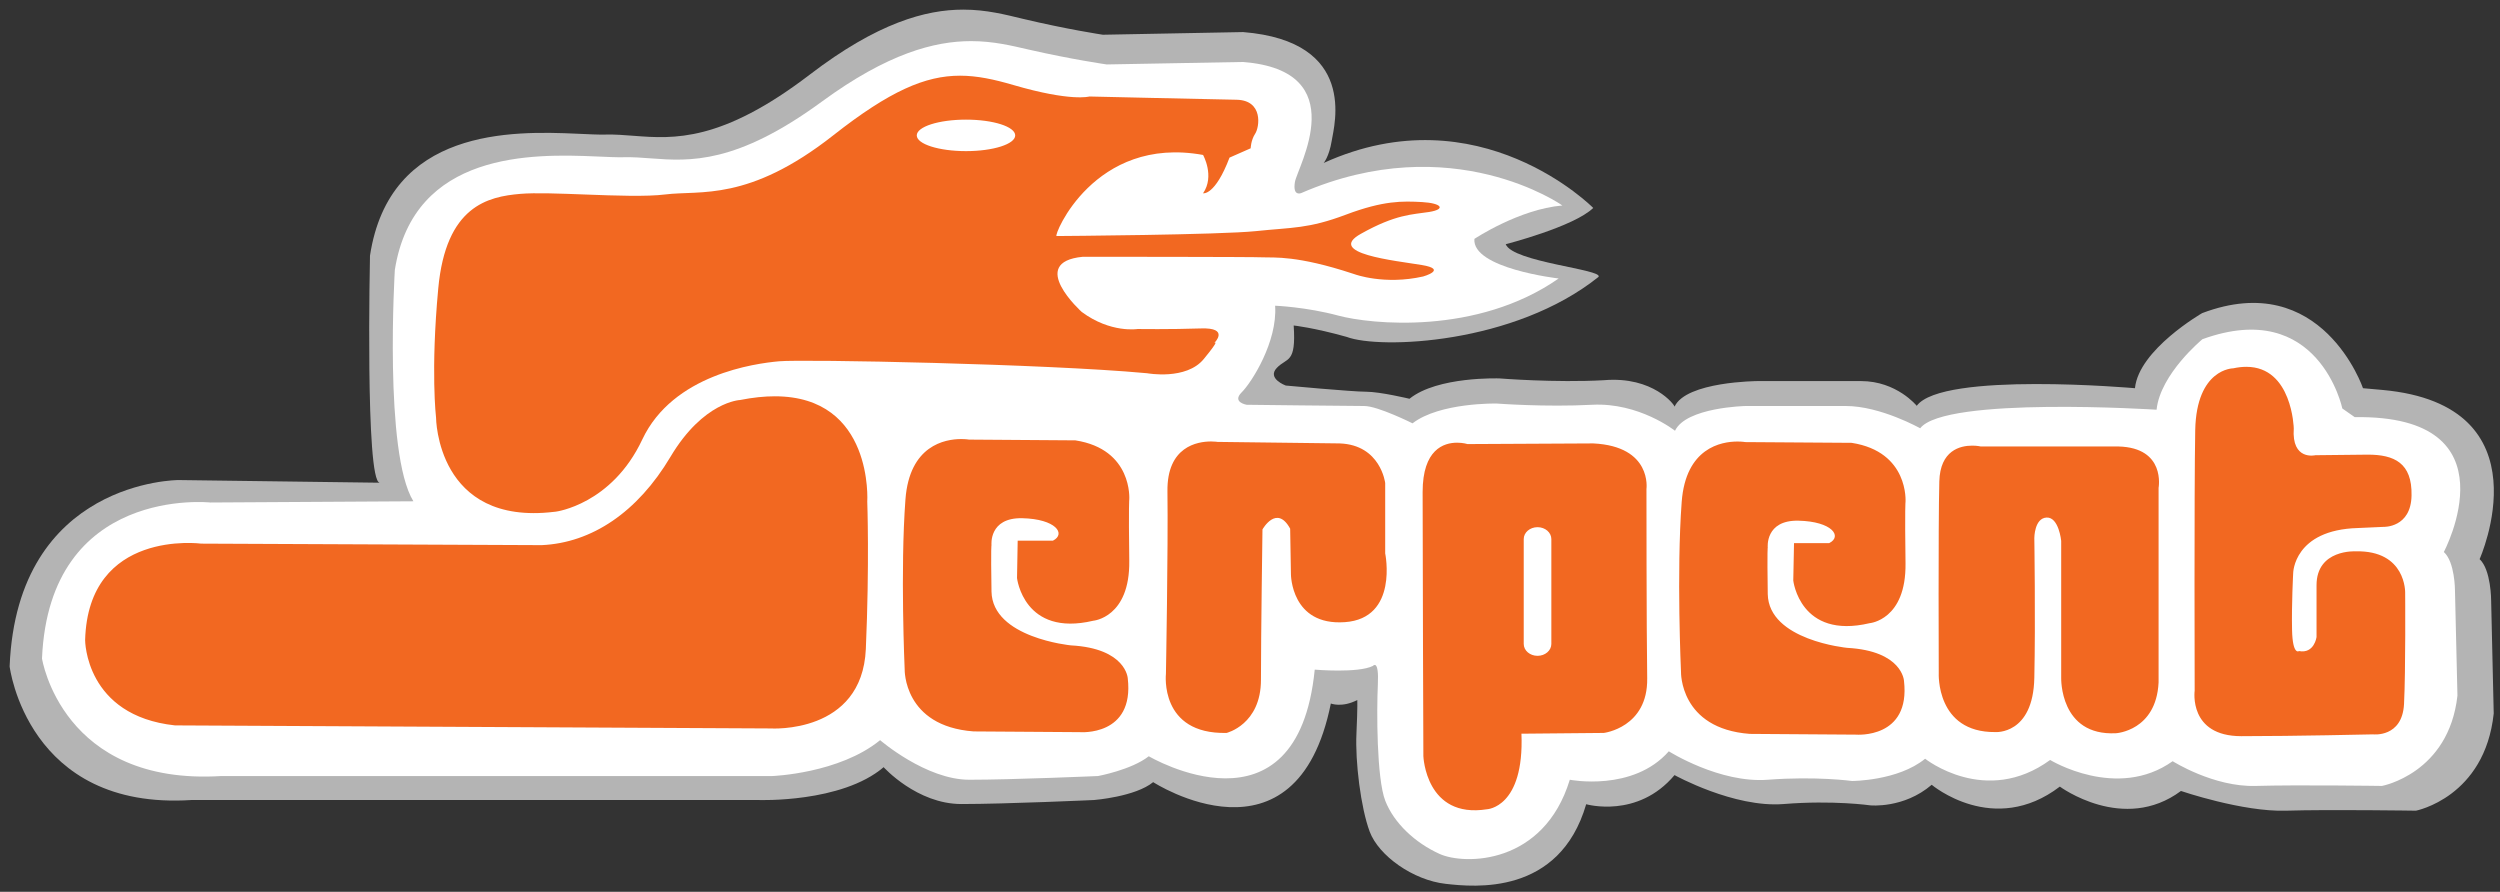
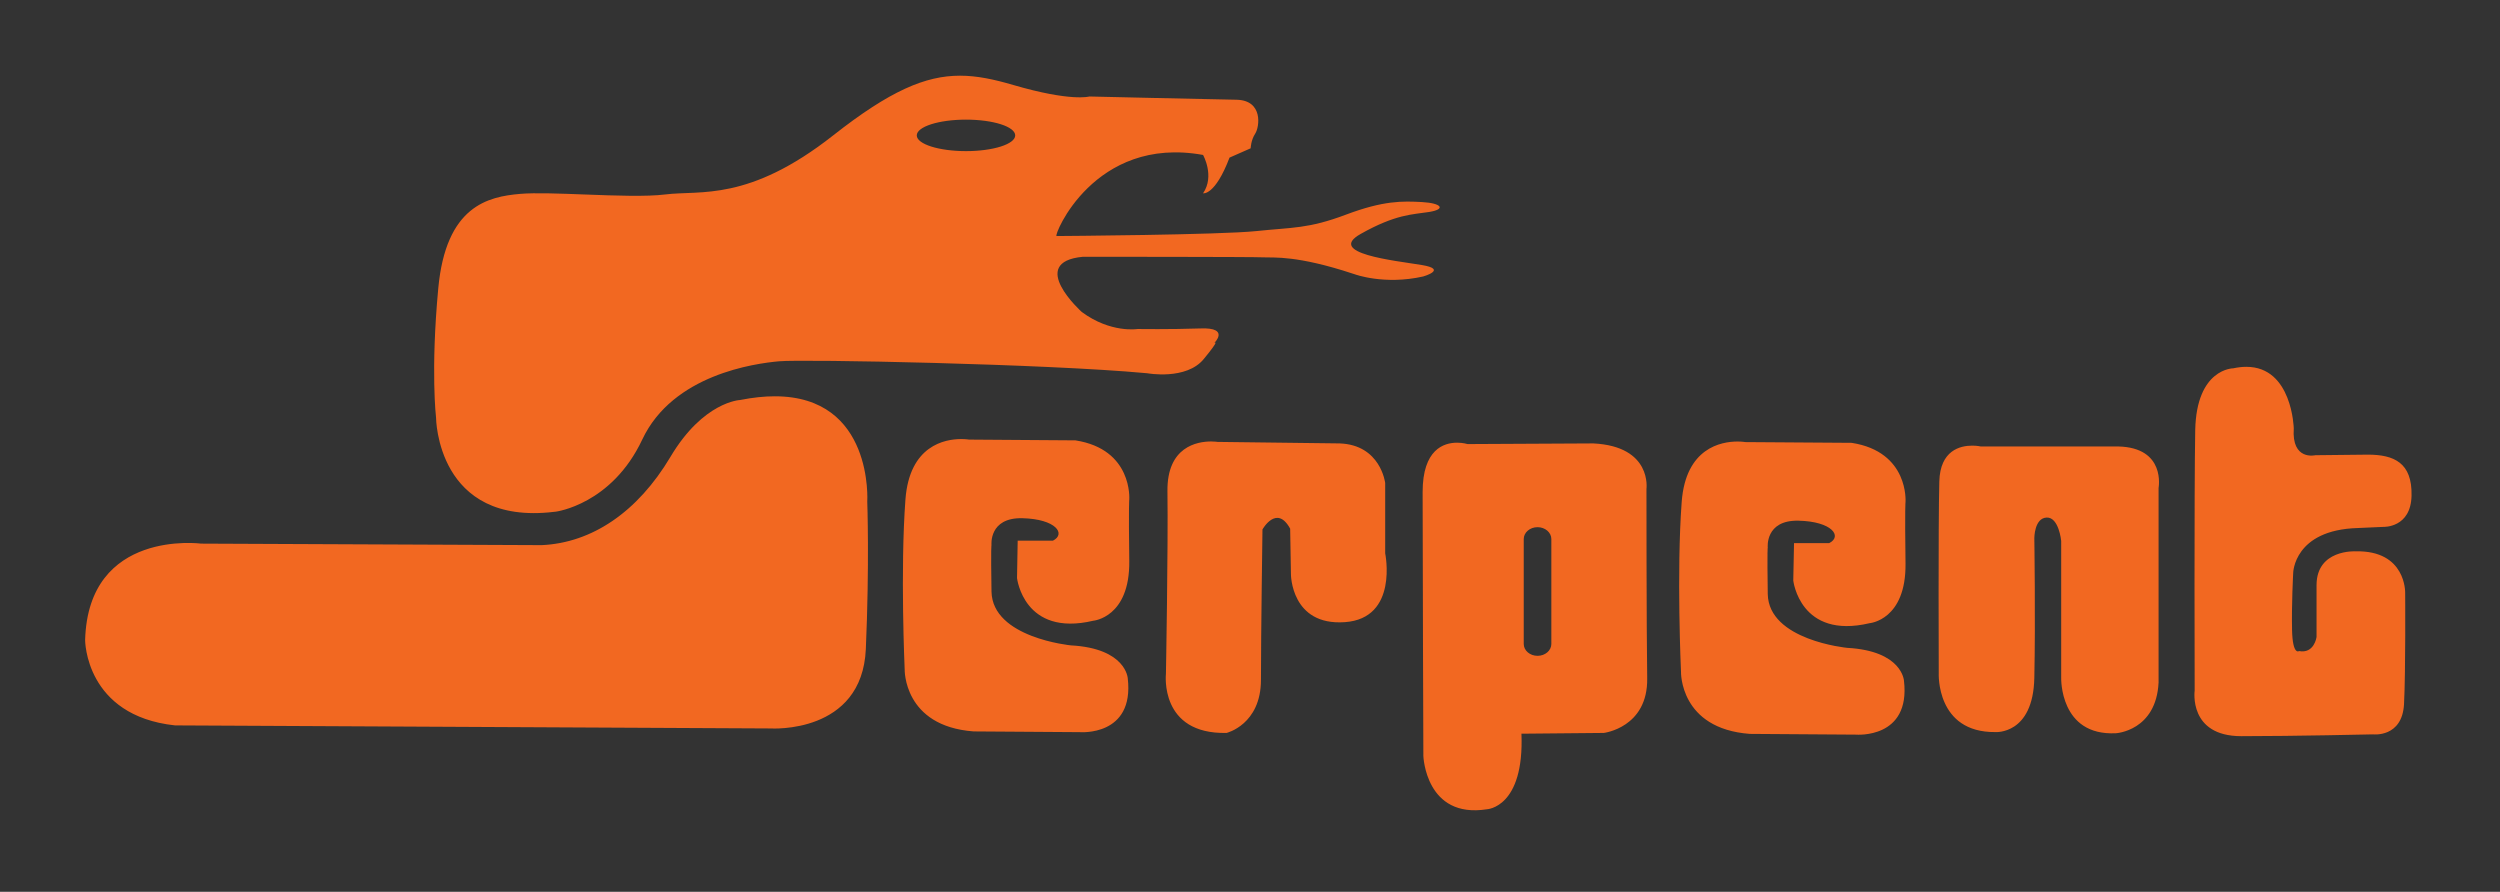
<svg xmlns="http://www.w3.org/2000/svg" width="457.63pt" height="163.24pt" viewBox="0 0 457.63 163.24" version="1.1">
  <rect x="0" y="0" width="457.63" height="163.24" fill="#333333" stroke="none" />
  <defs>
    <clipPath id="clip1">
-       <path d="M 1 1 L 457 1 L 457 163 L 1 163 Z M 1 1 " />
-     </clipPath>
+       </clipPath>
    <clipPath id="clip2">
      <path d="M 148.227 13.66 C 132.078 26.004 123.34 25.434 116.047 24.863 C 114.273 24.727 112.586 24.59 110.895 24.633 C 109.598 24.672 107.812 24.574 105.695 24.48 C 93.734 23.941 71.297 23.402 67.727 46.797 C 67.727 46.797 66.828 88.188 69.512 88.363 L 69.539 88.363 C 69.531 88.363 69.52 88.363 69.512 88.363 L 32.66 87.875 C 32.66 87.875 3.156 87.875 1.762 121.984 C 1.762 121.984 4.949 148.398 35.047 146.445 L 138.887 146.445 C 138.887 146.445 154.047 147.004 161.75 140.434 C 161.75 140.434 167.832 147.18 175.988 147.18 C 184.164 147.18 200.27 146.445 200.27 146.445 C 200.27 146.445 207.812 145.855 211.09 143.172 C 211.09 143.172 237.301 160.156 243.613 128.781 C 243.613 128.781 245.648 129.598 248.457 128.137 C 248.457 128.137 248.527 129.164 248.301 134.285 C 248.055 139.391 249.086 147.84 250.723 152.23 C 252.359 156.621 258.652 161.133 264.664 161.793 C 269.789 162.367 285.457 164.023 290.355 147.215 C 290.355 147.215 299.766 149.93 306.527 141.883 C 306.527 141.883 317.402 147.91 326.5 147.18 C 335.598 146.445 342.359 147.422 342.359 147.422 C 342.359 147.422 348.477 148.051 353.602 143.656 C 353.602 143.656 364.93 153.238 377.059 143.988 C 377.059 143.988 388.719 152.598 399.227 144.789 C 399.227 144.789 410.504 148.641 418.434 148.398 C 426.363 148.152 442.242 148.398 442.242 148.398 C 442.242 148.398 454.84 145.957 456.48 130.609 L 456.008 109.914 C 456.008 109.914 456.008 104.305 453.898 102.352 C 453.898 102.352 466.551 74.148 436.105 71.379 L 432.551 71.062 C 432.551 71.062 425.039 49.023 403.113 57.316 C 403.113 57.316 391.508 63.992 390.809 71.062 C 390.809 71.062 355.52 67.961 350.863 74.285 C 350.863 74.285 347.203 69.758 340.668 69.758 L 321.742 69.758 C 321.742 69.758 308.648 69.824 306.531 74.438 C 306.531 74.438 306.527 74.441 306.527 74.441 C 306.527 74.441 306.527 74.438 306.531 74.438 C 306.578 74.18 302.656 68.824 293.598 69.598 C 284.723 70.09 274.492 69.27 274.492 69.27 C 274.492 69.27 263.133 68.852 258.008 72.996 C 258.008 72.996 252.641 71.707 250.078 71.707 C 247.516 71.707 235.352 70.574 235.352 70.574 C 235.352 70.574 231.863 69.285 233.73 67.336 C 235.594 65.383 237.285 66.637 236.812 59.582 C 236.812 59.582 240.457 59.965 246.52 61.672 C 252.586 63.973 277.215 63.031 292.617 50.68 C 293.527 49.32 276.883 47.98 275.625 44.703 C 275.625 44.703 288.09 41.516 291.645 38.066 C 291.645 38.066 270.781 16.898 242.305 29.828 C 242.305 29.828 243.297 28.695 243.77 25.785 C 244.238 22.859 248.562 7.578 227.559 5.871 L 201.887 6.359 C 201.887 6.359 195.352 5.383 187.195 3.434 C 184.07 2.688 180.574 1.762 176.324 1.762 C 169.453 1.762 160.621 4.176 148.227 13.66 " />
    </clipPath>
    <clipPath id="clip3">
-       <path d="M 7 7 L 451 7 L 451 158 L 7 158 Z M 7 7 " />
-     </clipPath>
+       </clipPath>
    <clipPath id="clip4">
      <path d="M 150.457 18.59 C 134.793 30.062 126.305 29.527 119.223 28.996 C 117.496 28.867 115.852 28.738 114.207 28.781 C 112.949 28.816 111.215 28.727 109.164 28.641 C 97.543 28.137 75.742 27.637 72.277 49.391 C 72.277 49.391 70.234 82.926 75.672 91.762 L 38.5 91.984 C 38.5 91.984 9.047 88.816 7.688 120.539 C 7.688 120.539 11.312 143.867 40.539 142.055 L 141.395 142.055 C 141.395 142.055 153.629 141.602 161.105 135.488 C 161.105 135.488 169.488 142.734 177.438 142.734 C 185.367 142.734 201 142.055 201 142.055 C 201 142.055 207.117 140.922 210.289 138.434 C 210.289 138.434 237.492 154.512 240.664 122.578 C 240.664 122.578 248.598 123.258 251.316 121.898 C 251.316 121.898 252.445 120.539 252.219 125.297 C 251.992 130.051 251.992 142.508 253.578 146.586 C 255.168 150.66 259.02 154.285 263.547 156.324 C 268.082 158.363 282.582 158.363 287.355 142.734 C 287.355 142.734 298.91 145 305.48 137.527 C 305.48 137.527 314.77 143.414 323.605 142.734 C 332.441 142.055 339.012 142.961 339.012 142.961 C 339.012 142.961 347.414 142.961 352.398 138.887 C 352.398 138.887 363.5 147.719 375.281 139.113 C 375.281 139.113 387.516 146.586 397.711 139.34 C 397.711 139.34 405.207 144.094 412.91 143.867 C 420.613 143.641 436.02 143.867 436.02 143.867 C 436.02 143.867 448.254 141.602 449.84 127.336 L 449.387 108.066 C 449.387 108.066 449.387 102.855 447.348 101.047 C 447.348 101.047 460.73 75.906 431.035 76.359 L 428.77 74.773 C 428.77 74.773 424.465 54.371 403.164 62.09 C 403.164 62.09 395.445 68.434 394.766 75 C 394.766 75 356.023 72.508 351.492 78.398 C 351.492 78.398 344.242 74.32 337.879 74.32 L 319.527 74.32 C 319.527 74.32 308.652 74.547 306.613 78.852 C 306.613 78.852 300.043 73.641 291.434 74.094 C 282.809 74.547 273.973 73.867 273.973 73.867 C 273.973 73.867 263.547 73.641 258.566 77.492 C 258.566 77.492 252.219 74.32 249.727 74.32 C 247.234 74.32 228.203 74.094 228.203 74.094 C 228.203 74.094 225.469 73.641 227.281 71.828 C 229.109 70.02 233.867 62.543 233.414 55.961 C 233.414 55.961 239.078 56.184 244.973 57.77 C 250.859 59.355 270.348 61.41 285.316 50.977 C 285.316 50.977 269.441 49.164 269.891 43.73 C 269.891 43.73 278.051 38.293 285.996 37.613 C 285.996 37.613 265.816 23.348 238.176 35.348 C 238.176 35.348 236.59 36.027 237.039 33.309 C 237.492 30.594 247.914 12.93 227.508 11.344 L 202.586 11.797 C 202.586 11.797 196.242 10.891 188.312 9.078 C 185.281 8.387 181.887 7.527 177.762 7.527 C 171.086 7.527 162.5 9.77 150.457 18.59 " />
    </clipPath>
    <clipPath id="clip5">
      <path d="M 15 13 L 442 13 L 442 149 L 15 149 Z M 15 13 " />
    </clipPath>
    <clipPath id="clip6">
      <path d="M 152.531 24.773 C 137.004 36.988 128.203 34.793 121.789 35.594 C 118.352 36.023 112.676 35.816 107.234 35.609 C 102.523 35.434 97.988 35.254 95.246 35.488 C 89.336 35.992 81.617 37.684 80.223 52.805 C 78.812 67.926 79.82 76.445 79.82 76.445 C 79.82 76.445 79.91 96.289 101.449 93.691 C 101.555 93.691 101.656 93.676 101.746 93.66 C 101.746 93.66 111.977 92.367 117.57 80.453 C 123.184 68.535 138.207 66.531 142.613 66.133 C 146.988 65.73 191.535 66.621 209.629 68.293 C 209.766 68.312 209.906 68.312 210.027 68.328 C 210.027 68.328 217.137 69.633 220.344 65.73 C 223.551 61.828 222.246 62.82 222.246 62.82 C 222.246 62.82 225.262 59.914 219.754 60.121 C 214.246 60.312 208.234 60.227 208.234 60.227 C 208.234 60.227 203.316 61.027 198.02 57.109 C 198.02 57.109 187.895 47.996 198.211 47.004 C 198.211 47.004 229.562 47.004 231.359 47.109 C 233.156 47.195 237.391 46.707 247.672 50.105 C 247.777 50.141 247.883 50.176 248.004 50.211 C 248.004 50.211 253.406 52.215 260.516 50.609 C 260.516 50.609 265.117 49.305 260.219 48.504 C 255.305 47.699 242.688 46.395 249.102 42.805 C 255.516 39.199 258.512 39.285 261.613 38.801 C 264.719 38.293 263.914 37.195 260.309 36.988 C 256.719 36.797 253.301 36.691 246.398 39.285 C 239.48 41.898 236.57 41.605 229.965 42.301 C 223.359 42.996 194.012 43.207 193.402 43.207 C 192.809 43.207 200.25 24.738 220.223 28.363 C 220.223 28.363 222.402 32.23 220.223 35.383 C 220.223 35.383 222.402 35.871 225.066 28.852 L 228.938 27.145 C 228.938 27.145 228.973 25.68 229.758 24.48 C 230.559 23.273 231.273 18.363 226.359 18.258 C 221.441 18.172 199.414 17.664 199.414 17.664 C 199.414 17.664 196.102 18.66 185.488 15.559 C 181.973 14.531 178.871 13.855 175.734 13.855 C 169.402 13.855 162.914 16.609 152.531 24.773 M 167.816 24.789 C 167.816 23.188 171.859 21.898 176.824 21.898 C 181.812 21.898 185.836 23.188 185.836 24.789 C 185.836 26.379 181.812 27.664 176.824 27.664 C 171.859 27.664 167.816 26.379 167.816 24.789 M 408.797 67.422 C 408.797 67.422 402.066 67.422 401.84 78.746 C 401.633 90.055 401.738 126.43 401.738 126.43 C 401.738 126.43 400.57 134.758 410.277 134.758 C 420.004 134.758 434.398 134.426 434.398 134.426 C 434.398 134.426 439.73 135.07 440.062 128.887 C 440.375 122.699 440.27 108.504 440.27 108.504 C 440.27 108.504 440.48 100.715 431.207 100.922 C 431.207 100.922 424.047 100.504 424.047 107.125 L 424.047 116.621 C 424.047 116.621 423.629 119.703 420.84 119.18 C 420.84 119.18 419.672 120.035 419.566 115.332 C 419.461 110.645 419.773 104.879 419.773 104.879 C 419.773 104.879 419.879 96.984 431.625 96.656 L 436.316 96.445 C 436.316 96.445 441.336 96.656 441.438 90.695 C 441.562 84.723 438.25 83.223 433.438 83.223 L 423.836 83.328 C 423.836 83.328 419.461 84.391 419.879 78.414 C 419.879 78.414 419.613 67.148 411.199 67.148 C 410.461 67.148 409.664 67.234 408.797 67.422 M 135.469 73.223 C 135.469 73.223 128.762 73.484 122.73 83.625 C 116.699 93.762 108.332 99.371 99.164 99.789 L 36.828 99.512 C 36.828 99.512 16.137 96.777 15.582 117.18 C 15.582 117.18 15.582 131.012 32.031 132.785 L 141.082 133.344 C 141.082 133.344 157.797 134.441 158.492 118.816 C 159.172 103.207 158.754 91.848 158.754 91.848 C 158.754 91.848 159.992 72.547 141.832 72.543 C 139.934 72.543 137.82 72.754 135.469 73.223 M 165.742 91.43 C 164.781 104.305 165.602 122.527 165.602 122.527 C 165.602 122.527 165.34 132.926 178.219 133.887 L 197.672 134.023 C 197.672 134.023 207.676 134.844 206.438 124.164 C 206.438 124.164 206.156 118.691 196.031 118.137 C 196.031 118.137 181.637 116.758 181.496 108.273 C 181.359 99.789 181.496 99.789 181.496 99.789 C 181.496 99.789 180.957 94.723 187.129 94.859 C 193.277 95 195.195 97.734 192.738 98.973 L 186.289 98.973 L 186.168 105.82 C 186.168 105.82 187.387 116.637 200.129 113.625 C 200.129 113.625 206.855 113.066 206.715 102.664 C 206.578 92.246 206.715 91.43 206.715 91.43 C 206.715 91.43 207.395 82.246 196.852 80.609 L 177.383 80.469 C 177.383 80.469 176.82 80.371 175.945 80.371 C 172.996 80.371 166.48 81.508 165.742 91.43 M 213.703 89.93 C 213.844 100.469 213.426 123.344 213.426 123.344 C 213.426 123.344 212.188 134.441 224.527 134.164 C 224.527 134.164 230.82 132.648 230.82 124.441 C 230.82 116.219 231.098 96.914 231.098 96.914 C 231.098 96.914 233.695 92.246 236.168 96.777 L 236.309 105.121 C 236.309 105.121 236.309 114.582 246.172 113.887 C 256.039 113.203 253.562 101.289 253.562 101.289 L 253.562 88.414 C 253.562 88.414 252.742 81.43 245.215 81.168 L 222.871 80.891 C 222.871 80.891 222.41 80.812 221.691 80.812 C 219.191 80.812 213.598 81.727 213.703 89.93 M 307.836 91.883 C 306.875 104.758 307.711 122.98 307.711 122.98 C 307.711 122.98 307.434 133.379 320.312 134.34 L 339.762 134.477 C 339.762 134.477 349.766 135.297 348.527 124.617 C 348.527 124.617 348.25 119.145 338.125 118.59 C 338.125 118.59 323.73 117.215 323.59 108.73 C 323.469 100.242 323.59 100.242 323.59 100.242 C 323.59 100.242 323.051 95.176 329.219 95.312 C 335.371 95.453 337.305 98.188 334.828 99.426 L 328.398 99.426 L 328.262 106.273 C 328.262 106.273 329.48 117.09 342.238 114.074 C 342.238 114.074 348.945 113.52 348.809 103.117 C 348.668 92.699 348.809 91.883 348.809 91.883 C 348.809 91.883 349.488 82.699 338.945 81.062 L 319.492 80.926 C 319.492 80.926 318.93 80.824 318.051 80.824 C 315.098 80.824 308.574 81.961 307.836 91.883 M 260.414 90.07 C 260.414 101.43 260.551 138.414 260.551 138.414 C 260.551 138.414 260.969 149.914 272.195 148.137 C 272.195 148.137 279.043 147.855 278.504 134.305 L 293.578 134.164 C 293.578 134.164 301.664 133.203 301.523 124.164 C 301.387 115.121 301.387 89.512 301.387 89.512 C 301.387 89.512 302.484 81.707 291.66 81.168 L 268.637 81.289 C 268.637 81.289 267.828 81.035 266.723 81.035 C 264.289 81.035 260.414 82.258 260.414 90.07 M 278.922 117.875 L 278.922 98.676 C 278.922 97.473 280.055 96.5 281.449 96.5 C 282.844 96.5 283.977 97.473 283.977 98.676 L 283.977 117.875 C 283.977 119.078 282.844 120.051 281.449 120.051 C 280.055 120.051 278.922 119.078 278.922 117.875 M 354.996 88.137 C 354.785 96.238 354.891 123.223 354.891 123.223 C 354.891 123.223 354.352 134.109 365.242 134.008 C 365.242 134.008 372.18 134.547 372.387 124.074 C 372.613 113.625 372.387 98.484 372.387 98.484 C 372.387 98.484 372.387 94.844 374.637 94.738 C 376.883 94.637 377.305 99.008 377.305 99.008 L 377.305 124.074 C 377.305 124.074 376.988 134.758 387.344 134.219 C 387.344 134.219 394.695 133.797 395.133 124.93 L 395.133 89.305 C 395.133 89.305 396.508 81.934 387.758 81.727 L 362.574 81.727 C 362.574 81.727 361.93 81.574 361.012 81.574 C 358.836 81.574 355.141 82.422 354.996 88.137 " />
    </clipPath>
  </defs>
  <g id="surface1">
    <g clip-path="url(#clip1)" clip-rule="nonzero">
      <g clip-path="url(#clip2)" clip-rule="nonzero">
        <path style=" stroke:none;fill-rule:evenodd;fill:rgb(70.599%,70.599%,70.599%);fill-opacity:1;" d="M 0 163.238 L 457.629 163.238 L 457.629 0 L 0 0 Z M 0 163.238 " />
      </g>
    </g>
    <g clip-path="url(#clip3)" clip-rule="nonzero">
      <g clip-path="url(#clip4)" clip-rule="nonzero">
        <path style=" stroke:none;fill-rule:evenodd;fill:rgb(100%,100%,100%);fill-opacity:1;" d="M 5.926 158.395 L 451.477 158.395 L 451.477 5.766 L 5.926 5.766 Z M 5.926 158.395 " />
      </g>
    </g>
    <g clip-path="url(#clip5)" clip-rule="nonzero">
      <g clip-path="url(#clip6)" clip-rule="nonzero">
        <path style=" stroke:none;fill-rule:evenodd;fill:rgb(94.899%,40.799%,12.9%);fill-opacity:1;" d="M 13.855 149.426 L 442.59 149.426 L 442.59 12.125 L 13.855 12.125 Z M 13.855 149.426 " />
      </g>
    </g>
  </g>
</svg>